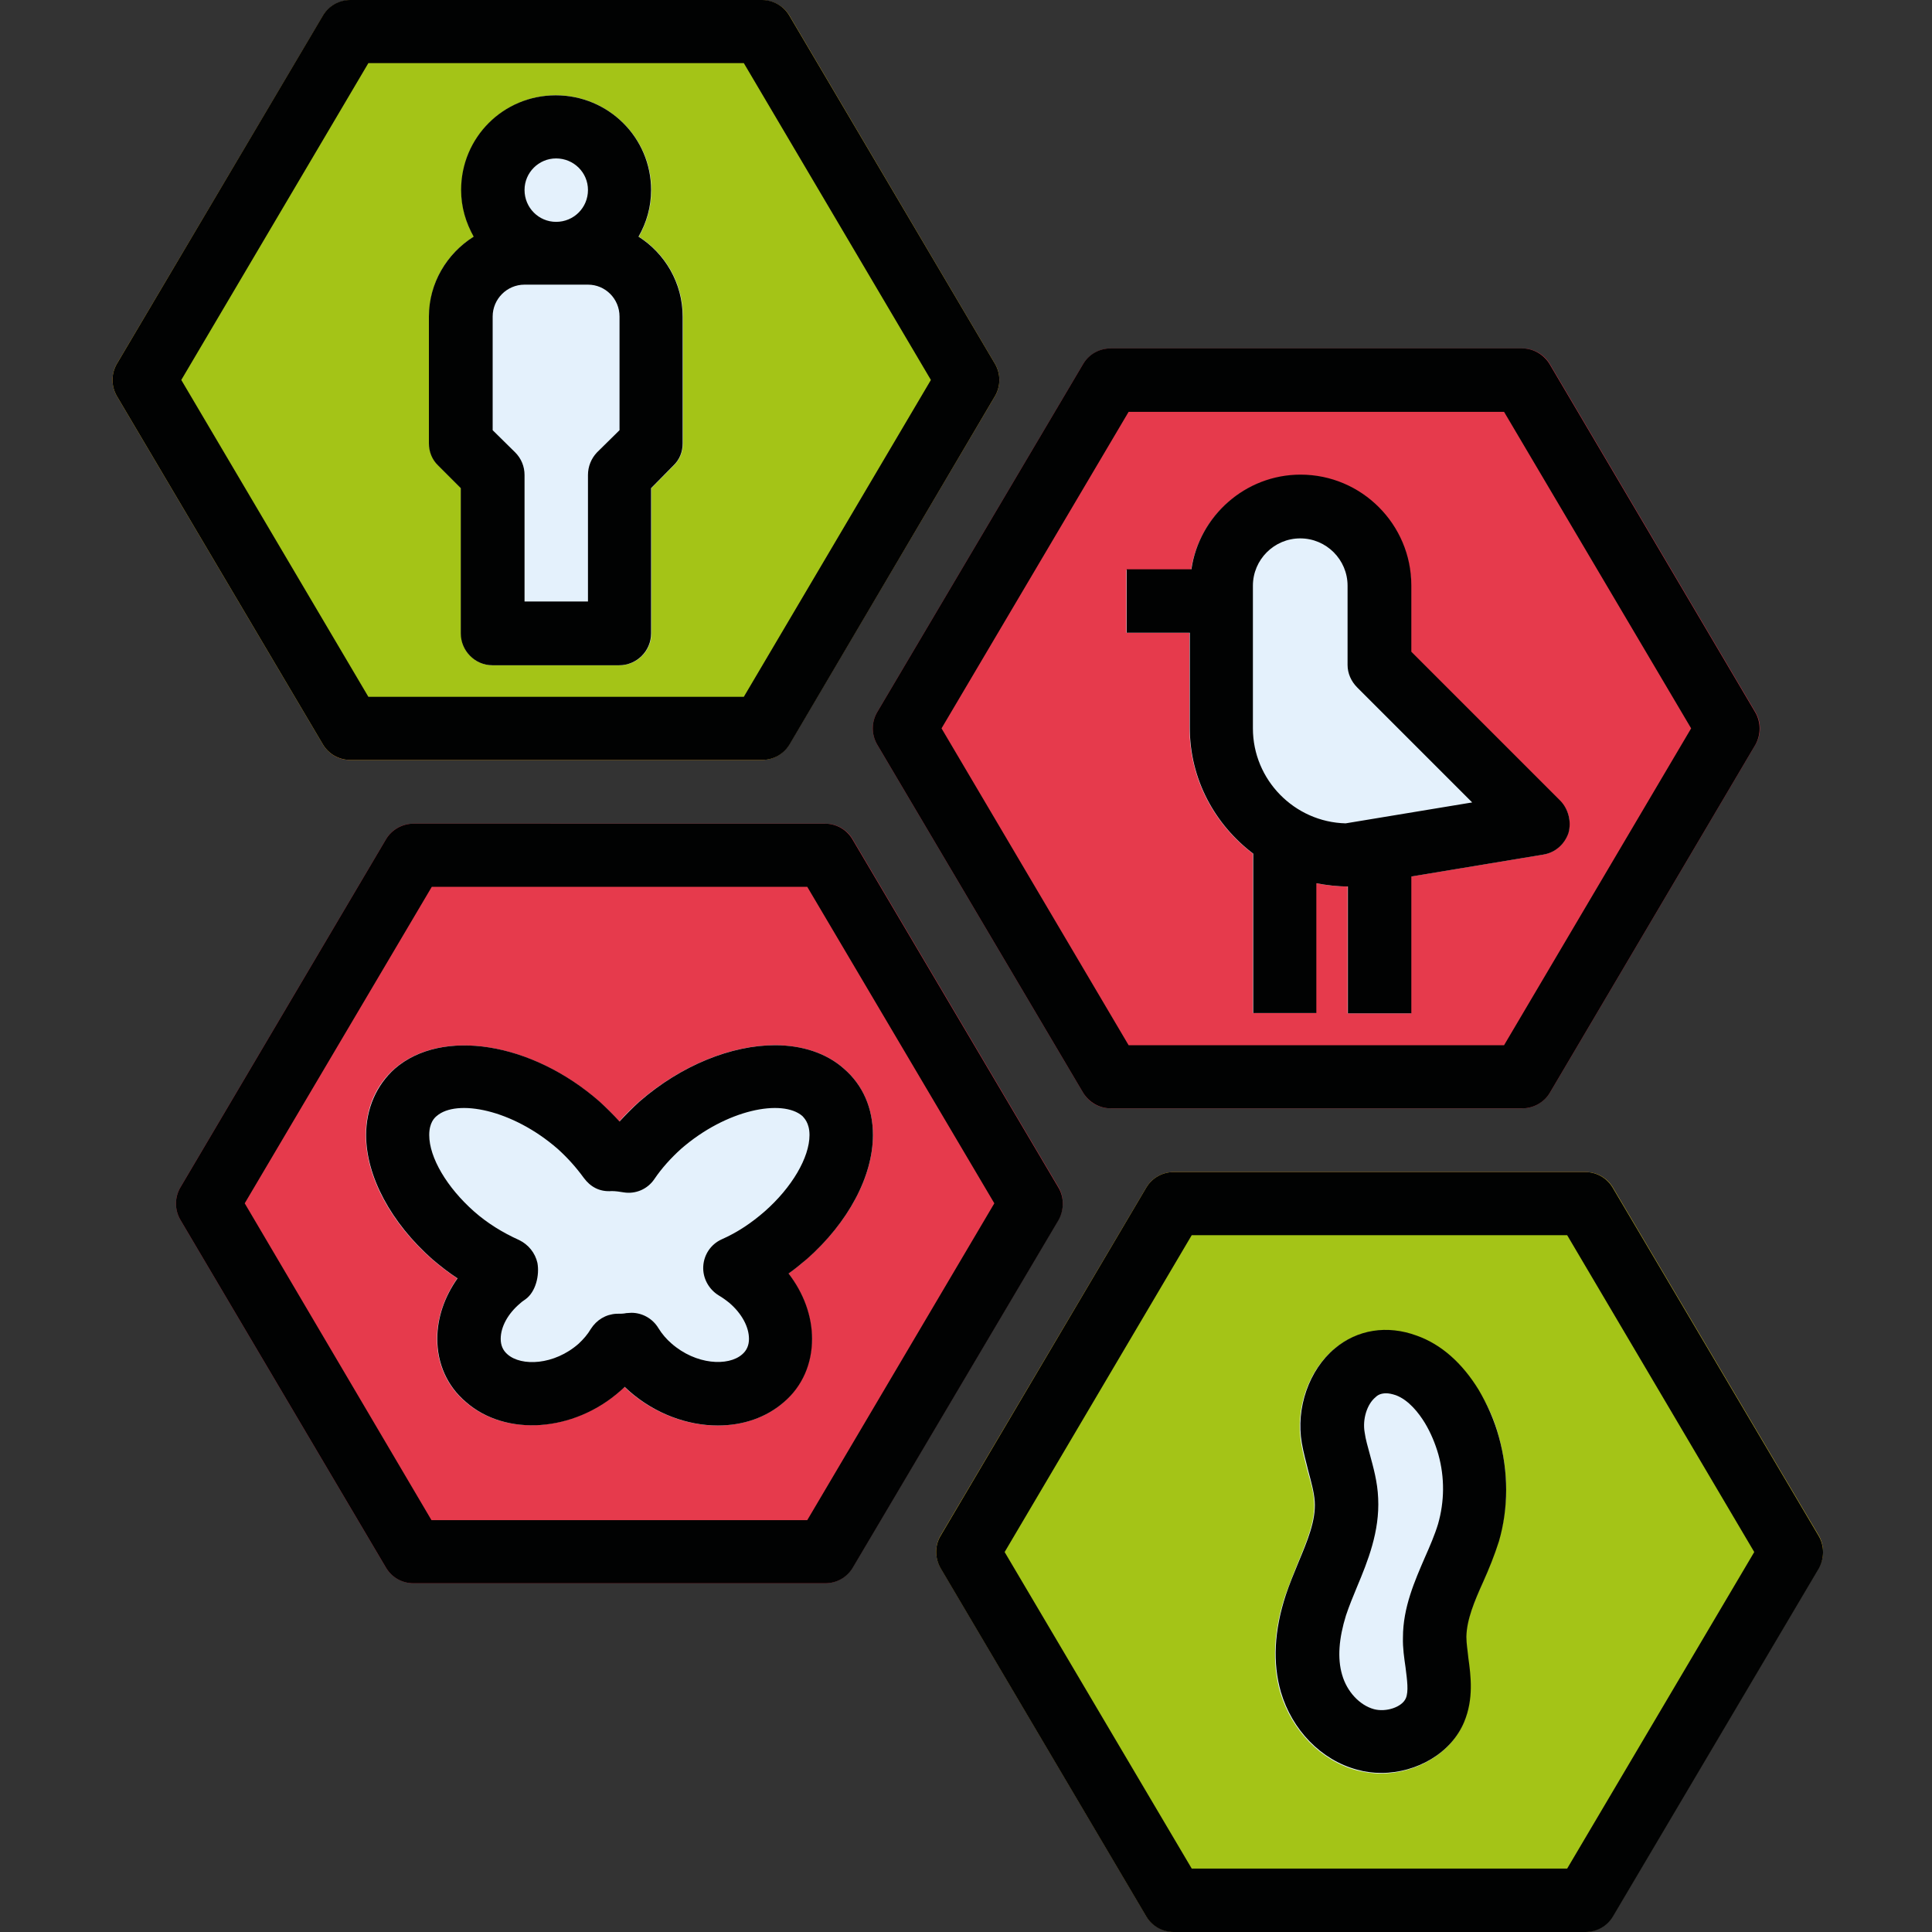
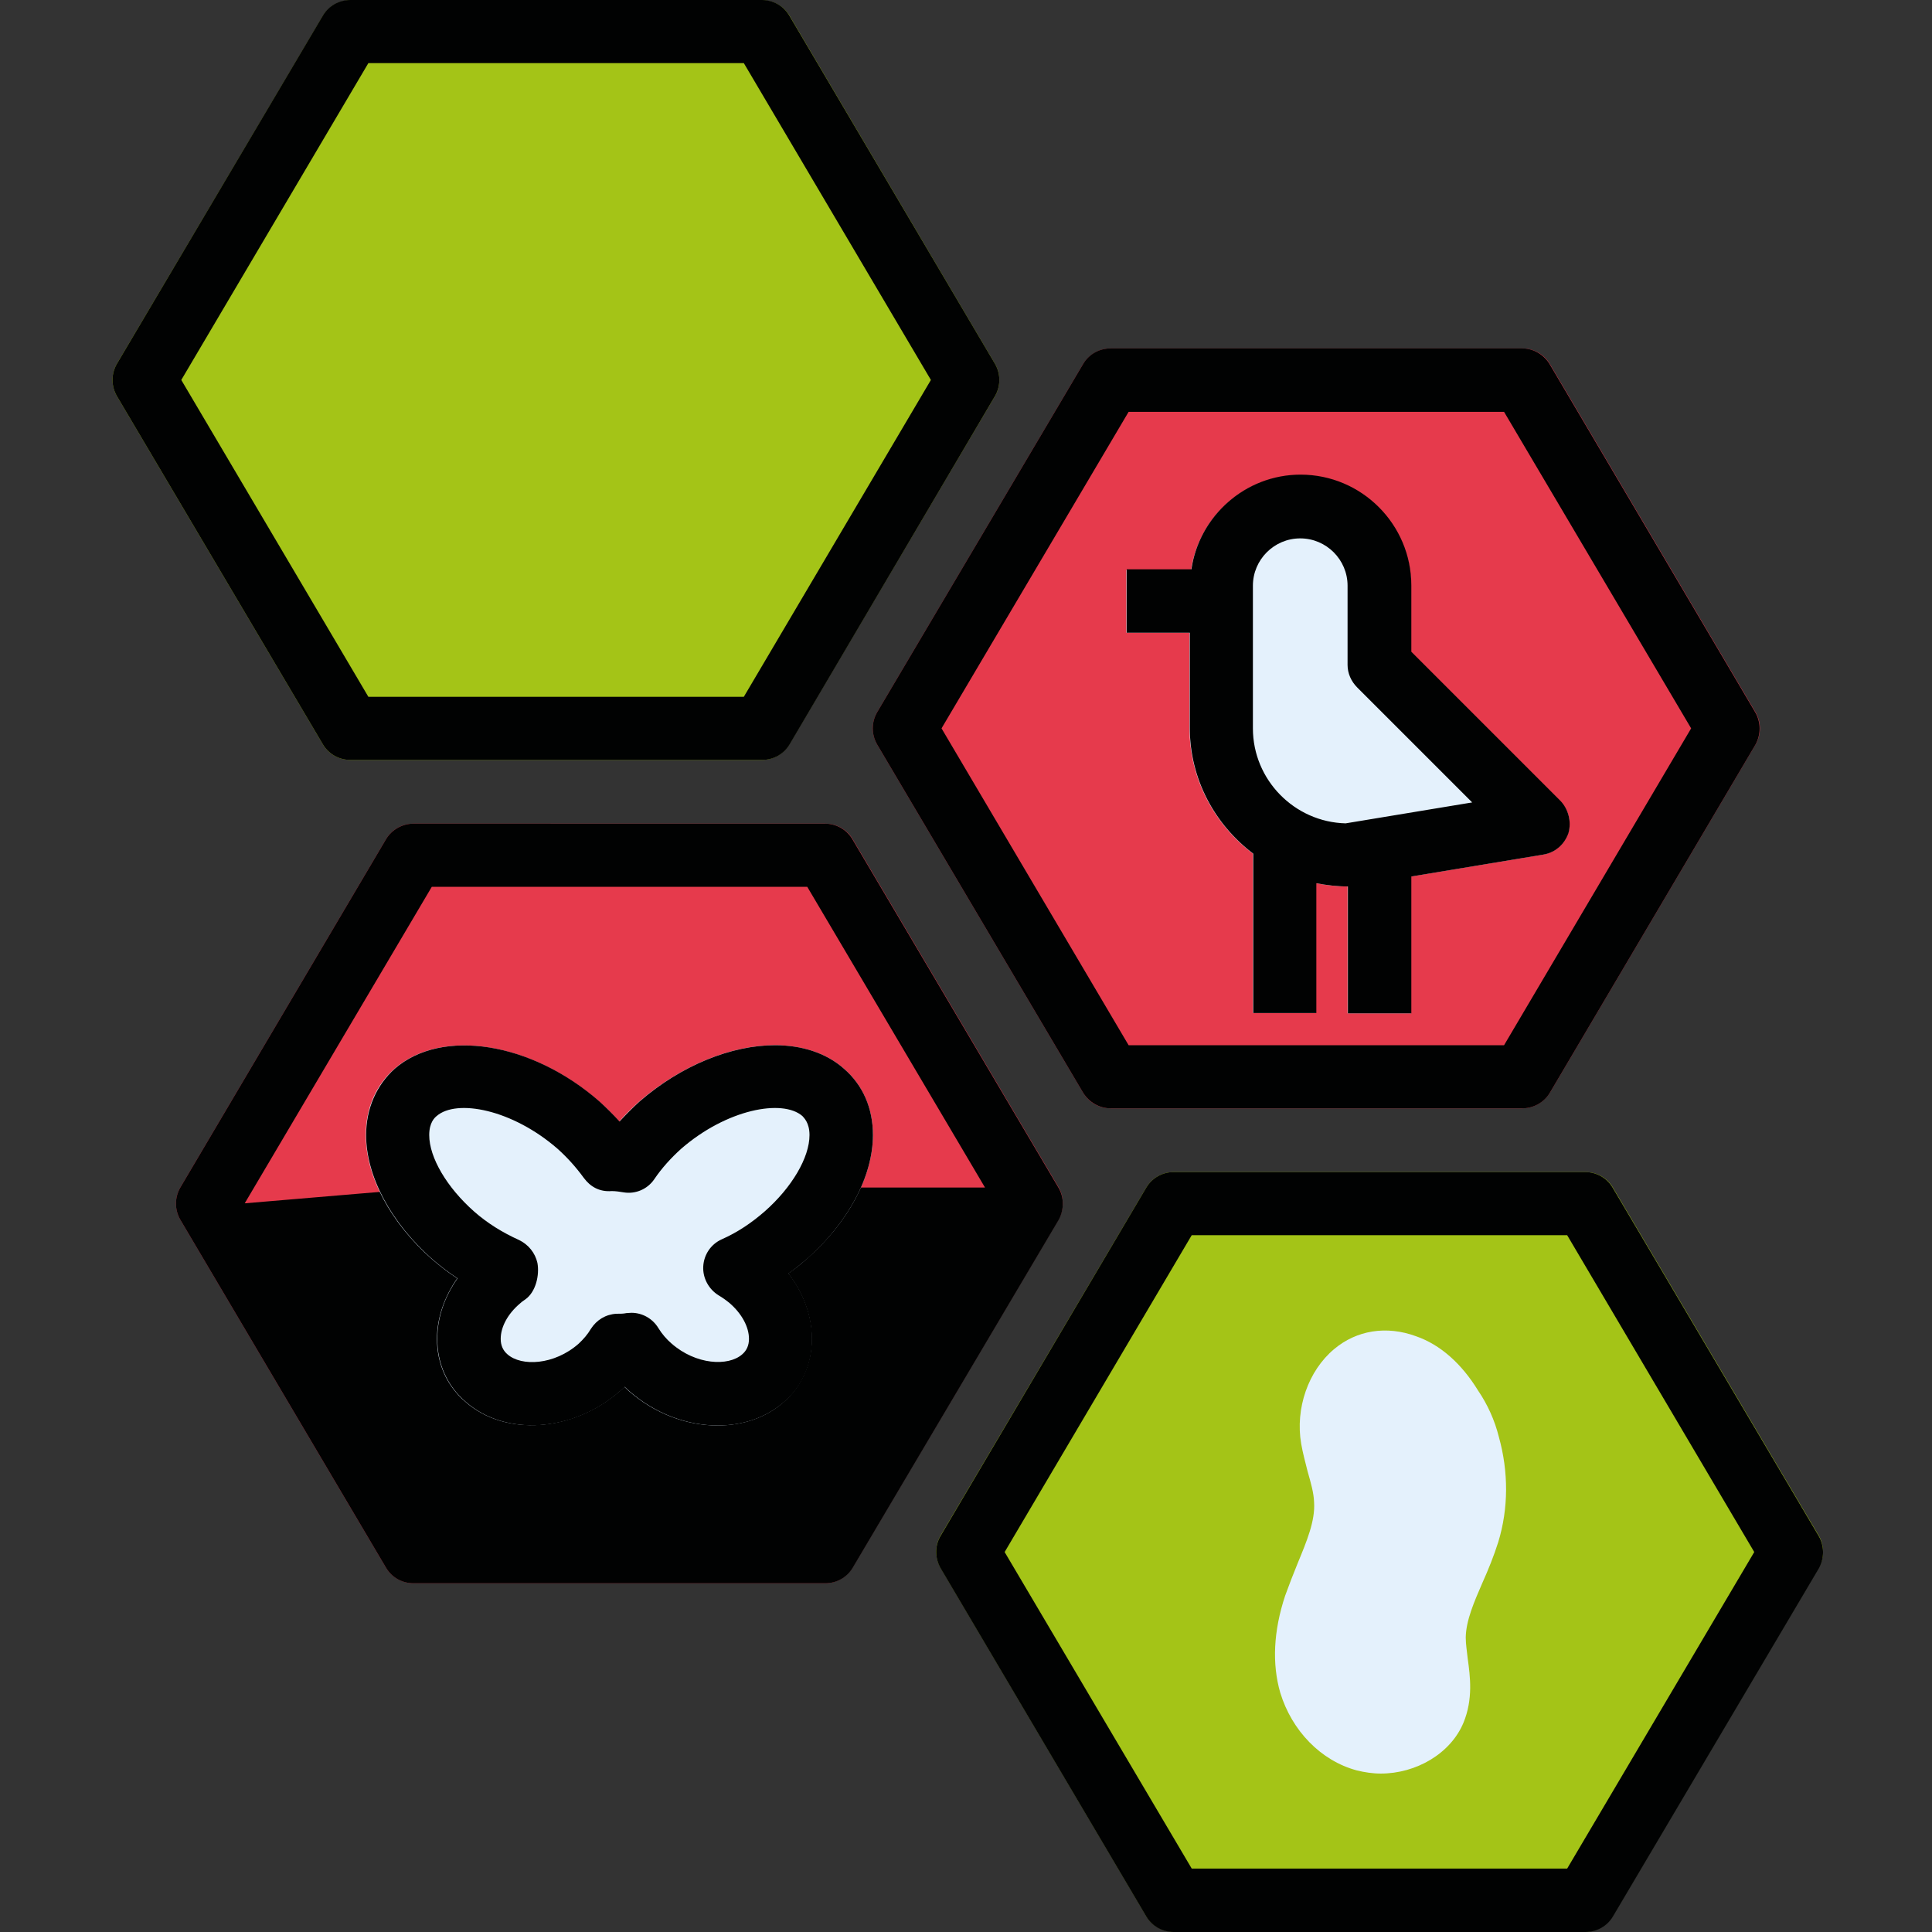
<svg xmlns="http://www.w3.org/2000/svg" version="1.1" id="Livello_1" x="0px" y="0px" width="600px" height="600px" viewBox="0 0 600 600" style="enable-background:new 0 0 600 600;" xml:space="preserve">
  <rect x="0" y="0" width="600" height="600" fill="#333333" stroke="none" />
  <style type="text/css">
	.Ombra_x0020_esterna{fill:none;}
	.Angoli_x0020_arrotondati_x0020_2_x0020_pt{fill:#FFFFFF;stroke:#000000;stroke-miterlimit:10;}
	.Riflessione_x0020_X_x0020_dinamica{fill:none;}
	.Smusso_x0020_morbido{fill:url(#SVGID_1_);}
	.Crepuscolo{fill:#FFFFFF;}
	.Fogliame_GS{fill:#FFDD00;}
	.Pompadour_GS{fill-rule:evenodd;clip-rule:evenodd;fill:#51AEE2;}
	.st0{fill:#E63A4C;}
	.st1{fill:#A4C417;}
	.st2{fill:#010202;}
	.st3{fill:#E4F1FC;}
</style>
  <linearGradient id="SVGID_1_" gradientUnits="userSpaceOnUse" x1="0" y1="0" x2="0.707" y2="0.707">
    <stop offset="0" style="stop-color:#E6E6EB" />
    <stop offset="0.174" style="stop-color:#E2E2E6" />
    <stop offset="0.352" style="stop-color:#D5D4D8" />
    <stop offset="0.532" style="stop-color:#C0BFC2" />
    <stop offset="0.714" style="stop-color:#A4A2A4" />
    <stop offset="0.895" style="stop-color:#828282" />
    <stop offset="1" style="stop-color:#6B6E6E" />
  </linearGradient>
-   <path class="st0" d="M100.3,231.2L36.3,123c-1.8-3.1-1.8-6.9,0-10l64-108.1c1.8-3,5-4.8,8.5-4.8h127.9c3.5,0,6.7,1.8,8.5,4.8  L309,113c1.8,3.1,1.8,6.9,0,10l-63.9,108.2c-1.8,3-5,4.8-8.5,4.8H108.8C105.3,236.1,102.1,234.2,100.3,231.2z" />
  <path class="st0" d="M328.7,378.8l-64,108.1c-1.8,3-5,4.8-8.5,4.8H128.4c-3.4,0-6.7-1.8-8.5-4.8L56,378.8c-1.8-3.1-1.8-6.9,0-10  l63.9-108.2c1.8-3,5-4.8,8.5-4.8h127.9c3.5,0,6.7,1.8,8.5,4.8l64,108.2C330.5,371.8,330.5,375.7,328.7,378.8z" />
  <path class="st0" d="M272.4,221.2l64-108.2c1.8-2.9,5-4.8,8.5-4.8h127.9c3.4,0,6.7,1.8,8.5,4.8l63.9,108.2c1.8,3.1,1.8,6.9,0,10  l-63.9,108.2c-1.8,2.9-5,4.8-8.5,4.8H344.9c-3.5,0-6.7-1.8-8.5-4.8l-64-108.2C270.6,228.1,270.6,224.3,272.4,221.2z" />
-   <path class="st0" d="M564.8,486.9l-64,108.2c-1.8,3-5,4.8-8.5,4.8H364.5c-3.5,0-6.7-1.8-8.5-4.8l-63.9-108.2c-1.8-3.1-1.8-6.9,0-10  L356,368.8c1.8-3,5-4.8,8.5-4.8h127.9c3.5,0,6.7,1.8,8.5,4.8l64,108.2C566.6,480.1,566.6,483.9,564.8,486.9z" />
  <path class="st1" d="M309,123l-63.9,108.2c-1.8,3-5,4.8-8.5,4.8H108.8c-3.5,0-6.7-1.8-8.5-4.8L36.3,123c-1.8-3.1-1.8-6.9,0-10  l64-108.1c1.8-3,5-4.8,8.5-4.8h127.9c3.5,0,6.7,1.8,8.5,4.8L309,113C310.8,116.1,310.8,119.9,309,123z" />
  <path class="st1" d="M564.8,486.9l-64,108.2c-1.8,3-5,4.8-8.5,4.8H364.5c-3.5,0-6.7-1.8-8.5-4.8l-63.9-108.2c-1.8-3.1-1.8-6.9,0-10  L356,368.8c1.8-3,5-4.8,8.5-4.8h127.9c3.5,0,6.7,1.8,8.5,4.8l64,108.2C566.6,480.1,566.6,483.9,564.8,486.9z" />
  <path class="st2" d="M309,113L245.1,4.8c-1.8-3-5-4.8-8.5-4.8H108.8c-3.5,0-6.7,1.8-8.5,4.8L36.3,113c-1.8,3.1-1.8,6.9,0,10  l64,108.2c1.8,3,5,4.8,8.5,4.8h127.9c3.5,0,6.7-1.8,8.5-4.8L309,123C310.8,119.9,310.8,116.1,309,113z M231,216.4H114.4L56.3,118  l58.1-98.4H231l58.1,98.4L231,216.4z" />
-   <path class="st2" d="M328.7,368.8l-64-108.2c-1.8-3-5-4.8-8.5-4.8H128.4c-3.4,0-6.7,1.8-8.5,4.8L56,368.8c-1.8,3.1-1.8,6.9,0,10  l63.9,108.1c1.8,3,5,4.8,8.5,4.8h127.9c3.5,0,6.7-1.8,8.5-4.8l64-108.1C330.5,375.7,330.5,371.8,328.7,368.8z M250.7,472.1H134  L76,373.7l58.1-98.3h116.6l58.1,98.3L250.7,472.1z" />
+   <path class="st2" d="M328.7,368.8l-64-108.2c-1.8-3-5-4.8-8.5-4.8H128.4c-3.4,0-6.7,1.8-8.5,4.8L56,368.8c-1.8,3.1-1.8,6.9,0,10  l63.9,108.1c1.8,3,5,4.8,8.5,4.8h127.9c3.5,0,6.7-1.8,8.5-4.8l64-108.1C330.5,375.7,330.5,371.8,328.7,368.8z H134  L76,373.7l58.1-98.3h116.6l58.1,98.3L250.7,472.1z" />
  <path class="st2" d="M564.8,477l-64-108.2c-1.8-3-5-4.8-8.5-4.8H364.5c-3.5,0-6.7,1.8-8.5,4.8L292.1,477c-1.8,3-1.8,6.9,0,10  L356,595.2c1.8,3,5,4.8,8.5,4.8h127.9c3.5,0,6.7-1.8,8.5-4.8l64-108.2C566.6,483.9,566.6,480.1,564.8,477z M486.7,580.3H370.1  L312,482l58.1-98.4h116.6l58.1,98.4L486.7,580.3z" />
  <path class="st2" d="M545.1,221.2L481.2,113c-1.8-2.9-5-4.8-8.5-4.8H344.9c-3.5,0-6.7,1.8-8.5,4.8l-64,108.2c-1.8,3.1-1.8,6.9,0,10  l64,108.2c1.8,2.9,5,4.8,8.5,4.8h127.9c3.4,0,6.7-1.8,8.5-4.8l63.9-108.2C546.9,228.1,546.9,224.3,545.1,221.2z M467.1,324.6H350.5  l-58.1-98.4l58.1-98.3h116.6l58.1,98.3L467.1,324.6z" />
-   <path class="st3" d="M136.2,144.6c-1.8-1.8-2.9-4.2-2.9-6.9V98.3c0-10.5,5.5-19.6,13.9-24.8c-2.5-4.4-3.9-9.2-3.9-14.5  c0-16.3,13.2-29.4,29.4-29.4s29.6,13.2,29.6,29.4c0,5.4-1.5,10.2-3.9,14.5c8.2,5.2,13.7,14.4,13.7,24.8v39.4c0,2.6-1,5.1-2.9,6.9  l-6.9,7v45.1c0,5.4-4.4,9.9-9.9,9.9H153c-5.4,0-9.8-4.4-9.8-9.9v-45.1L136.2,144.6z" />
  <path class="st3" d="M262.1,331.9c5.9,5.1,9,12.4,9,20.6c0,12.8-7.7,27.2-20.6,38.5c-1.8,1.6-3.7,3.1-5.7,4.5  c4.7,6.1,7.3,13.2,7.3,20.3c0,7.7-3.1,14.7-8.7,19.6c-5.5,4.9-12.8,7.3-20.6,7.3c-9.4,0-19.4-3.6-27.5-10.7  c-0.5-0.4-0.9-0.9-1.4-1.3c-0.4,0.4-0.9,0.9-1.4,1.3c-14.5,12.7-35.6,14.2-47.9,3.4c-5.8-4.9-8.9-11.9-8.9-19.6  c0-6.5,2.3-13.1,6.3-18.8c-2.8-1.8-5.3-3.8-7.8-5.9c-12.9-11.4-20.6-25.7-20.6-38.6c0-8.3,3.1-15.5,8.9-20.6  c14.6-12.7,42.5-8.3,63.6,10.2c2.2,1.9,4.2,4,6.2,6.2c1.9-2.2,4-4.2,6.2-6.2c13.1-11.3,28.6-17.5,42.1-17.5  C249,324.6,256.6,327,262.1,331.9z" />
  <path class="st3" d="M465.5,446.3c3,10.8,3,22.1-0.2,32.6c-1.4,4.4-3.1,8.6-4.9,12.6c-2.6,6-5.1,11.7-5.2,17c0,2.2,0.4,4.4,0.6,6.5  c0.8,5.7,1.7,12.7-1.3,20c-4,9.6-14.7,15.8-25.7,15.8c-2.5,0-5.1-0.4-7.5-1c-11.1-3-20.1-12.3-23.7-24.1c-2.6-9-2.1-19.2,1.5-30.1  c1.2-3.3,2.5-6.7,3.9-10.1c2.8-6.8,5.5-13.2,5.1-19c-0.1-2.9-1-6-2-9.5c-0.7-2.8-1.5-5.7-2-8.6c-1.9-11,2.2-22.7,10.2-29.4  c7-5.9,16.3-7.4,25.5-4c7.5,2.6,14.1,8.5,19.2,16.8C462,436.2,464.2,441.1,465.5,446.3z" />
  <path class="st3" d="M487,258.7c-1.2,3.5-4.1,6.1-7.8,6.7l-41,6.8v42.5h-19.7v-39.4c-3.3,0-6.6-0.4-9.8-1v40.3h-19.6v-49.5  c-11.9-9-19.7-23.1-19.7-39.1v-29.5h-19.6V177h20.1c2.5-16.6,16.7-29.4,33.9-29.4c19,0,34.4,15.5,34.4,34.4v20.6l46.3,46.3  C487.1,251.3,488.1,255.2,487,258.7z" />
-   <path class="st2" d="M198.3,73.5c2.5-4.4,3.9-9.2,3.9-14.5c0-16.3-13.3-29.4-29.6-29.4S143.2,42.7,143.2,59c0,5.4,1.5,10.2,3.9,14.5  c-8.3,5.2-13.9,14.4-13.9,24.8v39.4c0,2.6,1,5.1,2.9,6.9l7,7v45.1c0,5.4,4.4,9.9,9.8,9.9h39.4c5.4,0,9.9-4.4,9.9-9.9v-45.1l6.9-7  c1.9-1.8,2.9-4.2,2.9-6.9V98.3C212,87.9,206.5,78.7,198.3,73.5z M172.7,49.2c5.5,0,9.9,4.4,9.9,9.8c0,5.5-4.4,9.9-9.9,9.9  c-5.4,0-9.8-4.4-9.8-9.9C162.9,53.6,167.3,49.2,172.7,49.2z M192.4,133.6l-7,6.9c-1.8,1.9-2.8,4.4-2.8,7v39.3h-19.7v-39.3  c0-2.6-1-5.1-2.9-7l-7-6.9V98.3c0-5.4,4.4-9.9,9.9-9.9h19.7c5.4,0,9.8,4.4,9.8,9.9V133.6z" />
  <path class="st2" d="M271.1,352.5c0-8.3-3.1-15.5-9-20.6c-5.5-4.9-13.1-7.3-21.4-7.3c-13.5,0-29.1,6.2-42.1,17.5  c-2.2,2-4.2,4-6.2,6.2c-2-2.2-4-4.2-6.2-6.2c-21.1-18.5-49-22.9-63.6-10.2c-5.7,5.1-8.9,12.4-8.9,20.6c0,12.8,7.7,27.2,20.6,38.6  c2.5,2.1,5,4.1,7.8,5.9c-4.1,5.8-6.3,12.3-6.3,18.8c0,7.7,3.1,14.7,8.9,19.6c12.3,10.8,33.4,9.4,47.9-3.4c0.5-0.4,1-0.9,1.4-1.3  c0.5,0.4,0.9,0.9,1.4,1.3c8.1,7.1,18.1,10.7,27.5,10.7c7.8,0,15-2.4,20.6-7.3c5.7-4.9,8.7-11.9,8.7-19.6c0-7.1-2.6-14.2-7.3-20.3  c2-1.4,3.8-2.9,5.7-4.5C263.4,379.7,271.1,365.3,271.1,352.5z M237.5,376.2c-4,3.5-8.4,6.5-13.4,8.7c-3.3,1.5-5.5,4.7-5.7,8.4  c-0.2,3.6,1.7,7.1,4.8,9c1.2,0.7,2.3,1.5,3.4,2.4c3.8,3.3,6,7.4,6,11.1c0,2-0.7,3.6-2.1,4.8c-4.3,3.8-14.4,3.3-22-3.4  c-1.5-1.3-2.9-2.9-4-4.7c-1.8-3-5-4.8-8.4-4.8c-0.6,0-1,0.1-1.6,0.1c-0.9,0.2-1.8,0.2-3.1,0.2c-3.3,0.2-6.1,1.9-7.9,4.7  c-1,1.7-2.3,3.2-3.8,4.6c-7.6,6.7-17.8,7.1-22.1,3.3c-1.4-1.2-2.1-2.8-2.1-4.8c0-3.7,2.2-7.8,6-11c0.4-0.4,0.7-0.6,1.7-1.3  c3.2-2.3,4.4-7.5,3.7-11.3c-0.7-3.1-2.8-5.7-5.7-7.1c-5.1-2.3-9.8-5.2-13.9-8.8c-8.5-7.5-14-16.8-14-23.8c0-3.9,1.7-5.4,2.3-5.9  c6.2-5.4,23.5-2.1,37.6,10.2c3,2.7,5.7,5.7,8.1,9c2,2.7,4.8,4.4,8.7,4.1c1.2,0,2.5,0.2,3.7,0.4c3.7,0.6,7.4-1,9.5-4.1  c2.3-3.4,5.1-6.5,8.3-9.4c14.1-12.3,31.5-15.6,37.7-10.2c0.4,0.5,2.2,2,2.2,5.9C251.4,359.5,245.9,368.8,237.5,376.2z" />
-   <path class="st2" d="M465.5,446.3c-1.4-5.2-3.6-10.1-6.3-14.7c-5.1-8.3-11.6-14.1-19.2-16.8c-9.2-3.4-18.5-1.9-25.5,4  c-8,6.7-12.1,18.5-10.2,29.4c0.5,2.9,1.3,5.7,2,8.6c0.9,3.4,1.8,6.6,2,9.5c0.4,5.9-2.3,12.3-5.1,19c-1.4,3.4-2.8,6.8-3.9,10.1  c-3.6,11-4.1,21.1-1.5,30.1c3.5,11.8,12.5,21.1,23.7,24.1c2.5,0.7,5,1,7.5,1c11,0,21.7-6.2,25.7-15.8c3-7.2,2.1-14.3,1.3-20  c-0.2-2.2-0.6-4.3-0.6-6.5c0.1-5.3,2.5-11,5.2-17c1.8-4,3.5-8.2,4.9-12.6C468.5,468.4,468.5,457.1,465.5,446.3z M446.6,473.3  c-1,3.3-2.5,6.8-4.1,10.4c-3.1,7.2-6.8,15.5-6.8,24.8c-0.1,3.3,0.4,6.5,0.8,9.3c0.5,4,1,7.5,0.1,9.6c-1.2,2.8-6.2,4.4-9.9,3.4  c-4.4-1.2-8.4-5.4-9.9-10.7c-1.5-5.1-1-11.3,1.2-18.4c1-3,2.2-5.9,3.4-8.8c3.4-8.1,7.1-17.3,6.6-27.6c-0.2-5.1-1.5-9.6-2.6-13.7  c-0.6-2.3-1.3-4.5-1.6-6.8c-0.7-4,0.7-8.7,3.4-10.9c0.7-0.7,1.7-1.2,3.3-1.2c0.8,0,1.8,0.2,3,0.6c4,1.5,7.1,5.5,9,8.6  c1.8,3,3.2,6.3,4.2,9.8C448.7,458.9,448.6,466.3,446.6,473.3z" />
  <path class="st2" d="M484.6,248.7l-46.3-46.3v-20.6c0-18.9-15.4-34.4-34.4-34.4c-17.2,0-31.5,12.9-33.9,29.4h-20.1v19.7h19.6v29.5  c0,16,7.8,30.1,19.7,39.1v49.5h19.6v-40.3c3.2,0.6,6.5,1,9.8,1v39.4h19.7v-42.5l41-6.8c3.7-0.6,6.6-3.2,7.8-6.7  C488.1,255.2,487.1,251.3,484.6,248.7z M417.9,255.7c-15.9-0.4-28.8-13.5-28.8-29.5v-44.3c0-8.1,6.6-14.7,14.7-14.7  c8.1,0,14.7,6.6,14.7,14.7v24.6c0,2.6,1.1,5.1,3,7l35.7,35.7L417.9,255.7z" />
</svg>